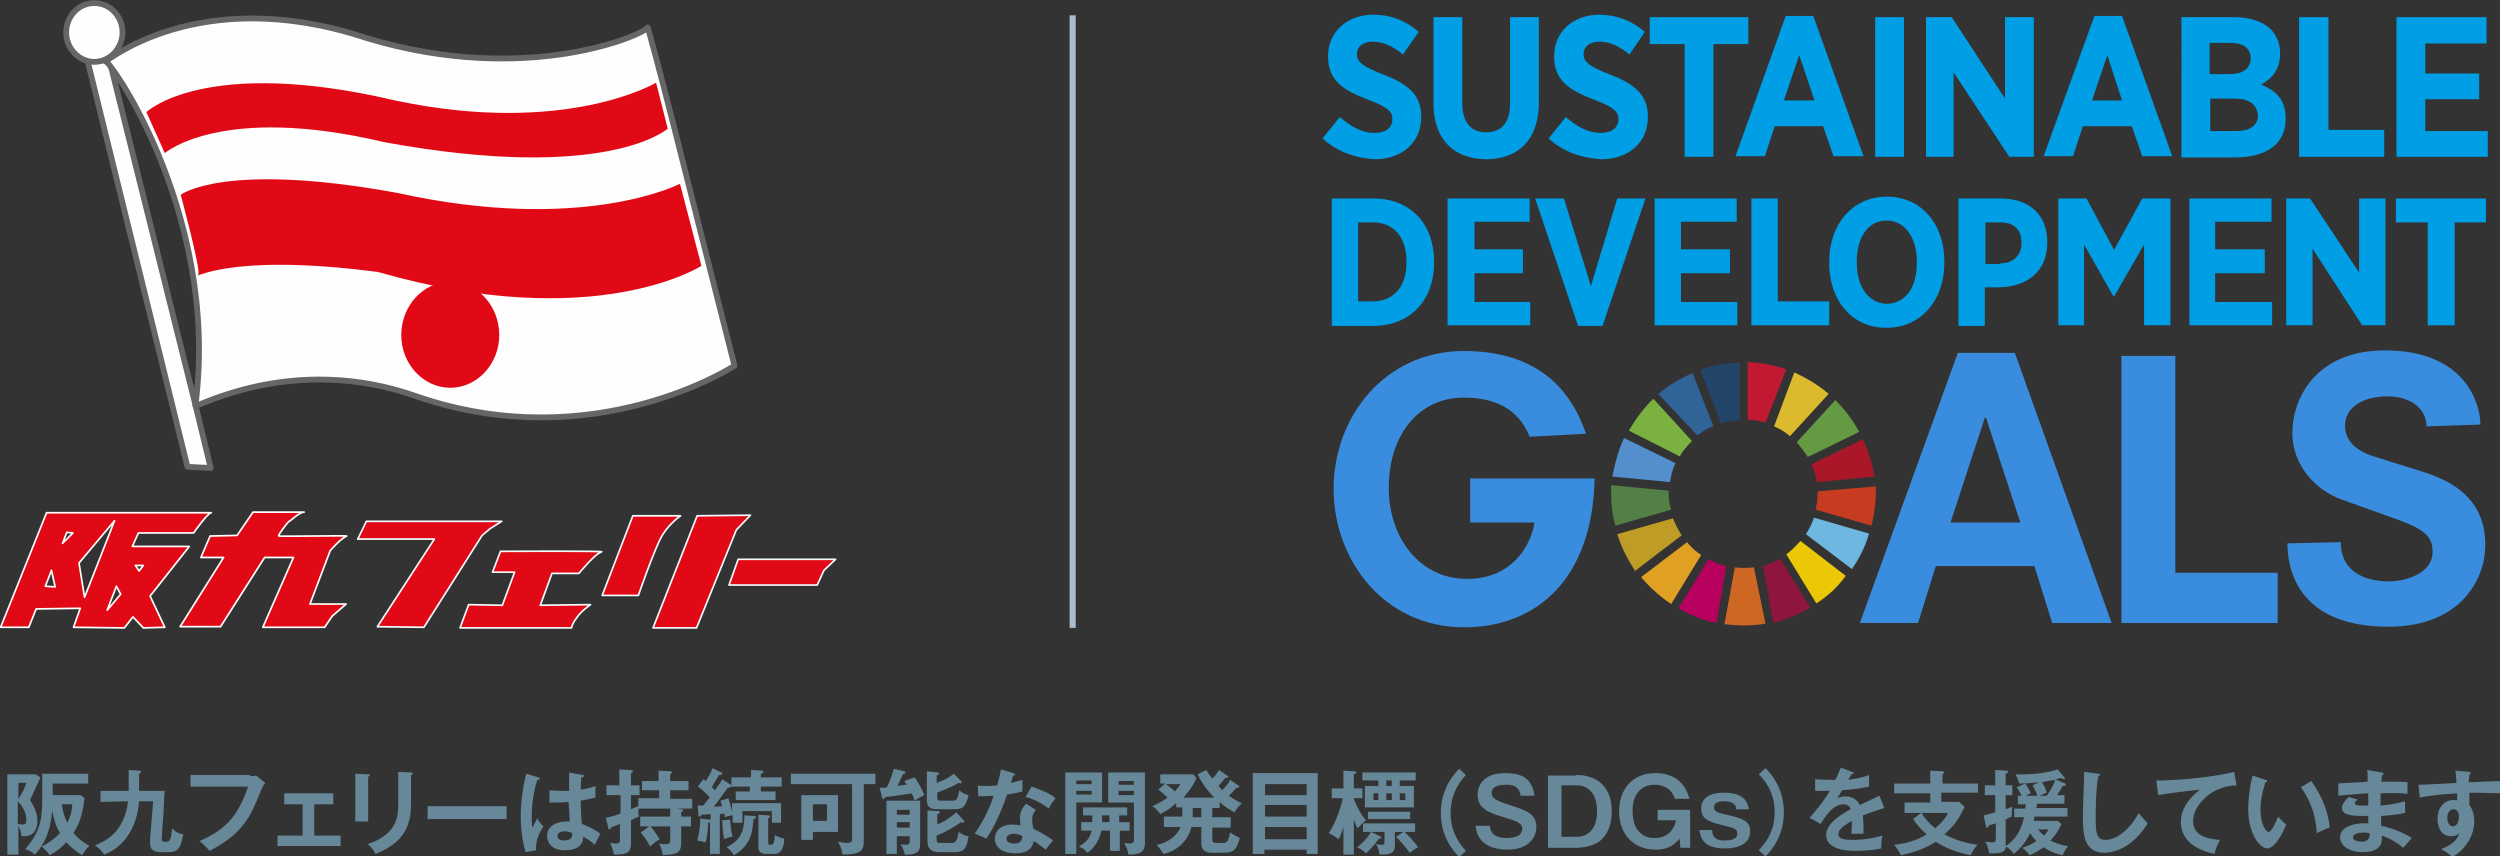
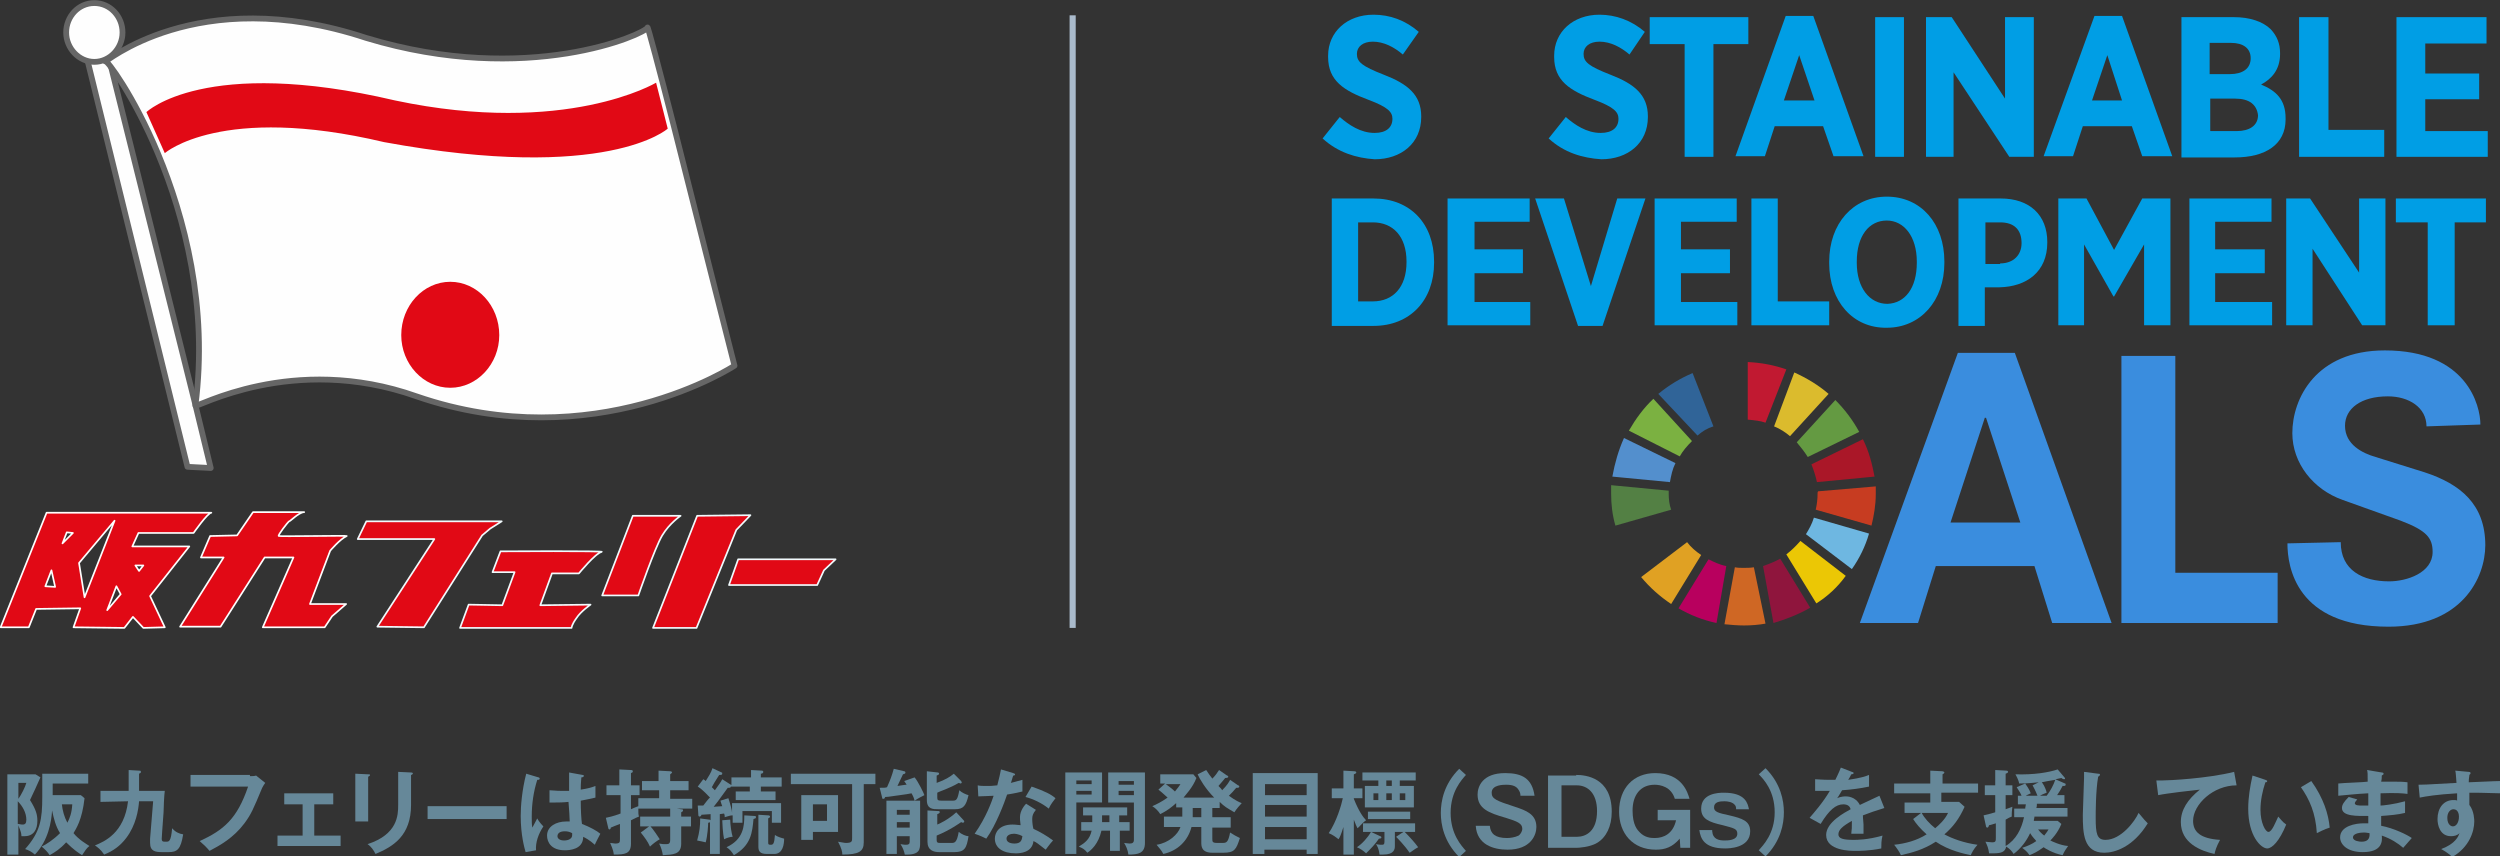
<svg xmlns="http://www.w3.org/2000/svg" version="1.1" id="レイヤー_1" x="0px" y="0px" viewBox="0 0 408.1 139.8" style="enable-background:new 0 0 408.1 139.8;" xml:space="preserve">
  <rect x="0" y="0" width="408.1" height="139.8" fill="#333333" stroke="none" />
  <style type="text/css">
	.st0{fill:#FEFEFE;stroke:#666666;stroke-width:0.945;stroke-linecap:round;stroke-linejoin:round;stroke-miterlimit:10;}
	.st1{fill:#E10915;}
	.st2{fill:#E10915;stroke:#FEFEFE;stroke-width:0.278;stroke-linecap:round;stroke-linejoin:round;stroke-miterlimit:10;}
	.st3{fill:#E10915;stroke:#F1FAFD;stroke-width:0.278;stroke-linecap:round;stroke-linejoin:round;stroke-miterlimit:10;}
	
		.st4{fill-rule:evenodd;clip-rule:evenodd;fill:#E10915;stroke:#FEFEFE;stroke-width:0.278;stroke-linecap:round;stroke-linejoin:round;stroke-miterlimit:10;}
	.st5{fill:#009EE5;}
	.st6{fill:#3A8DDE;}
	.st7{fill:#7BB141;}
	.st8{fill:#DBBB2D;}
	.st9{fill:#AA1728;}
	.st10{fill:#649A42;}
	.st11{fill:#538044;}
	.st12{fill:#EBC705;}
	.st13{fill:#C73C21;}
	.st14{fill:#E0A123;}
	.st15{fill:#538FCD;}
	.st16{fill:#8F153D;}
	.st17{fill:#6EB7E1;}
	.st18{fill:#CF6724;}
	.st19{fill:#C11931;}
	.st20{fill:#B8005E;}
	.st21{fill:#234569;}
	.st22{fill:#BE9C26;}
	.st23{fill:#306498;}
	.st24{fill:#AABBCC;}
	.st25{fill:#668899;}
</style>
  <g>
    <polygon class="st0" points="13.7,7.5 30.6,76.2 34.4,76.4 31.8,65.7 17.6,8.8 17.2,6.5  " />
    <path class="st0" d="M68,64.7c29,10,51.9-5,51.9-5s-5.8-22.8-9.9-39.1c-2.4-9.4-4.3-16.5-4.3-16.1c-0.3,1-19.5,9.7-45.9,1.7   C32-3,16.7,10.7,17.2,10c0.2-0.3,4.6,5.5,8.6,15.1c4.3,10.3,8.2,25,6.1,41.1C31.8,66.8,47.7,57.5,68,64.7z" />
    <path class="st1" d="M81.5,54.7c0,4.7-3.6,8.6-8,8.6s-8-3.9-8-8.6c0-4.8,3.6-8.7,8-8.7S81.5,49.9,81.5,54.7z" />
    <g>
      <path class="st2" d="M34.3,87.5L32.8,91h3.7l-7.1,11.3l6.6,0L43.2,91l4.7,0l-5,11.4h10.1l1.2-1.8l2.3-2l-5.9,0l3.3-8.7    c0,0,1.6-1.9,2.7-2.4c0.2-0.1-10.9,0.1-11.1,0c-0.2-0.1,1.5-2.3,1.7-2.4c0.2,0,1.5-1.4,2.4-1.5c0.9,0-8.3,0-8.3,0l-2.6,3.8    L34.3,87.5L34.3,87.5z" />
      <polygon class="st3" points="59.8,85.1 58.4,88 70.9,88 61.6,102.3 69.2,102.4 78.7,87.4 80,86.3 81.9,85.1   " />
      <path class="st3" d="M81.7,90l-1.3,3.4H84l-2,5.4l-5.5-0.1l-1.4,3.8h18.2c0,0,0-0.5,0.8-1.6c0.7-1.1,2.3-2.2,2.3-2.2l-8.2,0.1    l1.9-5.2h4.4c0,0,2.7-3.3,3.7-3.5C99.3,89.9,81.7,90,81.7,90z" />
      <path class="st3" d="M103.3,84.2l-5,13h5.9c0,0,2.7-7.8,3.9-9.8c1.2-2,3-3.2,3-3.2H103.3z" />
      <polygon class="st3" points="113.8,84.2 106.6,102.5 113.7,102.5 120.2,86.5 122.5,84.1   " />
      <polygon class="st3" points="120.5,91.3 119,95.5 133.4,95.5 134.5,93.1 136.4,91.3   " />
      <g>
        <path class="st4" d="M23.4,92.3l-0.7,0.9l-0.6-0.9H23.4z M17.5,99.6l1.5-3.9l0.7,1.3L17.5,99.6z M12.9,91.9l5.8-6.9l-4.9,12.5     L12.9,91.9z M10.2,88.7l0.7-1.8l1,0.1L10.2,88.7z M7.4,95.7l1-2.6L9,95.8L7.4,95.7z M7.6,83.7l-7.5,18.7h4.6l1.2-3l7.2-0.1     l-1.1,3.1l8.3,0.1l1.4-1.8l1.7,1.8l3.5-0.1l-2.4-5.1l6.4-8.1h-9.3l1-2.2h9c0,0,2.3-3.3,2.9-3.3L7.6,83.7z" />
      </g>
    </g>
    <path class="st0" d="M15.4,0.5c-2.6,0-4.6,2.2-4.6,4.8s2.1,4.8,4.6,4.8S20,7.9,20,5.3S18,0.5,15.4,0.5z" />
    <path class="st1" d="M109,21c0,0-9.8,8.9-46.3,2.2C36.1,16.9,26.9,25,26.9,25l-3-6.7c0,0,9.5-9.2,40.6-1.9   c27.9,5.9,42.6-2.9,42.6-2.9L109,21z" />
-     <path class="st1" d="M114.5,43.4c0,0-17.3,11.2-52.8,1c-25.2-3.3-30.4,1.5-29.3,0.4c0.3-1.2-2.9-13-2.9-13s7-5.5,35.4-0.3   c30.4,6.7,46.1-1.5,46.1-1.5L114.5,43.4z" />
  </g>
  <g>
    <path class="st5" d="M217.4,32.4h6.8c6,0,9.9,4.1,9.9,10.3v0.2c0,6.1-3.9,10.3-9.9,10.3h-6.8V32.4z M221.7,36.2v13h2.4   c3.3,0,5.5-2.3,5.5-6.4v-0.1c0-4.1-2.2-6.4-5.5-6.4H221.7z" />
    <polygon class="st5" points="236.3,32.4 249.7,32.4 249.7,36.2 240.7,36.2 240.7,40.7 248.6,40.7 248.6,44.6 240.7,44.6    240.7,49.3 249.8,49.3 249.8,53.1 236.3,53.1  " />
    <polygon class="st5" points="250.6,32.4 255.3,32.4 259.7,46.7 264,32.4 268.6,32.4 261.6,53.2 257.6,53.2  " />
    <polygon class="st5" points="270.1,32.4 283.5,32.4 283.5,36.2 274.4,36.2 274.4,40.7 282.4,40.7 282.4,44.6 274.4,44.6    274.4,49.3 283.6,49.3 283.6,53.1 270.1,53.1  " />
    <polygon class="st5" points="285.9,32.4 290.2,32.4 290.2,49.2 298.6,49.2 298.6,53.1 285.9,53.1  " />
    <path class="st5" d="M298.6,43v-0.3c0-6.2,3.9-10.6,9.4-10.6c5.6,0,9.4,4.4,9.4,10.6v0.2c0,6.2-3.9,10.6-9.4,10.6   C302.5,53.6,298.6,49.2,298.6,43 M312.9,42.9v-0.2c0-4.1-2.1-6.7-4.9-6.7c-2.9,0-4.9,2.5-4.9,6.7v0.2c0,4.1,2.1,6.7,5,6.7   C311,49.5,312.9,47,312.9,42.9" />
    <path class="st5" d="M319.7,32.4h6.9c4.7,0,7.6,2.7,7.6,7.1v0.1c0,4.8-3.4,7.2-7.8,7.3h-2.4v6.3h-4.3V32.4H319.7z M326.5,43   c2.2,0,3.5-1.4,3.5-3.3l0,0c0-2.2-1.2-3.4-3.5-3.4h-2.4v6.8h2.4V43z" />
    <polygon class="st5" points="336,32.4 340.6,32.4 345.1,40.8 349.7,32.4 354.3,32.4 354.3,53.1 350,53.1 350,39.9 345.1,48.4    345,48.4 340.2,39.9 340.2,53.1 336,53.1  " />
    <polygon class="st5" points="357.4,32.4 370.8,32.4 370.8,36.2 361.6,36.2 361.6,40.7 369.7,40.7 369.7,44.6 361.6,44.6    361.6,49.3 370.9,49.3 370.9,53.1 357.4,53.1  " />
    <polygon class="st5" points="373.2,32.4 377.1,32.4 385.1,44.5 385.1,32.4 389.4,32.4 389.4,53.1 385.6,53.1 377.5,40.6    377.5,53.1 373.2,53.1  " />
    <polygon class="st5" points="396.3,36.3 391.1,36.3 391.1,32.4 405.8,32.4 405.8,36.3 400.7,36.3 400.7,53.1 396.3,53.1  " />
    <path class="st5" d="M215.9,22.6l2.8-3.5c1.5,1.3,3.4,2.6,5.7,2.6c1.9,0,2.9-0.9,2.9-2.3l0,0c0-1.1-0.7-1.9-3.9-3.1   c-4-1.5-6.6-3.1-6.6-7V9.1c0-3.9,3.1-6.7,7.4-6.7c2.7,0,5.2,0.9,7.4,2.8L229,8.9c-1.4-1.2-3.1-2.1-4.9-2.1c-1.6,0-2.6,0.8-2.6,2   l0,0c0,1.3,0.8,2,4.4,3.4c3.9,1.5,6.1,3.3,6.1,6.8v0.1c0,4.3-3.3,6.9-7.6,6.9C221.4,25.8,218.4,24.9,215.9,22.6" />
-     <path class="st5" d="M234,16.8v-14h4.7v14c0,3.3,1.5,4.8,3.9,4.8s3.9-1.5,3.9-4.7V2.8h4.7v13.9c0,6.3-3.5,9.3-8.7,9.3   C237.4,25.9,234,22.9,234,16.8" />
    <path class="st5" d="M252.8,22.6l2.8-3.5c1.5,1.3,3.4,2.6,5.7,2.6c1.9,0,2.9-0.9,2.9-2.3l0,0c0-1.1-0.7-1.9-3.9-3.1   c-4-1.5-6.6-3.1-6.6-7V9.1c0-3.9,3.1-6.7,7.4-6.7c2.6,0,5.2,0.9,7.4,2.8L266,8.9c-1.4-1.2-3.1-2.1-4.9-2.1c-1.6,0-2.6,0.8-2.6,2   l0,0c0,1.3,0.8,2,4.4,3.4c3.9,1.5,6.1,3.3,6.1,6.8v0.1c0,4.3-3.3,6.9-7.6,6.9C258.3,25.8,255.3,24.9,252.8,22.6" />
    <polygon class="st5" points="275,7.2 269.3,7.2 269.3,2.8 285.4,2.8 285.4,7.2 279.7,7.2 279.7,25.6 275,25.6  " />
    <path class="st5" d="M291.5,2.6h4.5l8.2,22.9h-4.9l-1.7-4.9h-7.9l-1.6,4.9h-4.8L291.5,2.6z M296.2,16.4L293.7,9l-2.5,7.4H296.2z" />
    <rect x="306.1" y="2.8" class="st5" width="4.7" height="22.8" />
    <polygon class="st5" points="314.4,2.8 318.6,2.8 327.3,16.1 327.3,2.8 332,2.8 332,25.6 328,25.6 318.9,11.8 318.9,25.6    314.4,25.6  " />
    <path class="st5" d="M341.9,2.6h4.5l8.2,22.9h-4.9l-1.7-4.9H340l-1.6,4.9h-4.8L341.9,2.6z M346.4,16.4L344,9l-2.5,7.4H346.4z" />
    <path class="st5" d="M356.2,2.8h8.5c2.5,0,4.7,0.7,6,2c1,1.1,1.5,2.3,1.5,3.9v0.1c0,2.6-1.4,4.1-3.1,5c2.4,1,4,2.4,4,5.5v0.2   c0,4.1-3.3,6.2-8.3,6.2h-8.7V2.8L356.2,2.8z M367.4,9.5c0-1.6-1.2-2.5-3.2-2.5h-3.5v5.1h3.3C366.1,12.1,367.4,11.2,367.4,9.5   L367.4,9.5z M364.9,16.1h-4.1v5.3h4.3c2.1,0,3.5-0.9,3.5-2.6l0,0C368.4,17.1,367.2,16.1,364.9,16.1" />
    <polygon class="st5" points="375.3,2.8 380.1,2.8 380.1,21.2 389.2,21.2 389.2,25.6 375.3,25.6  " />
    <polygon class="st5" points="391.2,2.8 405.9,2.8 405.9,7.1 395.9,7.1 395.9,12 404.7,12 404.7,16.2 395.9,16.2 395.9,21.4    406.1,21.4 406.1,25.6 391.2,25.6  " />
-     <path class="st6" d="M240.1,78.1h20.2c-0.3,16.2-9.3,24.3-21.3,24.3c-13,0-21.3-10.9-21.3-22.6S226,57.3,239,57.3   c14.3,0,18.3,9,19.9,13.5l-9.2,0.5c-1.5-3.8-4.7-6.4-10.8-6.4c-6.9,0-12.2,5.6-12.2,14.8c0,7.9,4.9,14.8,12.8,14.8   c7,0,10.3-5,11-9.2H240v-7.3H240.1z" />
    <polygon class="st6" points="346.3,58.1 355.1,58.1 355.1,93.5 371.8,93.5 371.8,101.7 346.3,101.7  " />
    <path class="st6" d="M396.1,69.6c0-3.1-2.9-4.9-6.3-4.9c-4.4,0-7,2-7,4.8c0,3.1,2.9,4.5,5,5.1l8,2.5c5.8,1.9,9.9,5.2,9.9,11.9   c0,5.3-3.8,13.3-15.8,13.3c-15.1,0-16.5-9.8-16.5-13.6l8.7-0.2c0,4.6,3.6,6.4,7.9,6.4c2.9,0,7.1-1.4,7.1-4.8c0-2.3-1-3.5-5.2-5.1   l-9.5-3.4c-4.8-1.7-8.2-6-8.2-10.9c0-5.6,3.8-13.5,15.1-13.5c13.4,0,15.6,9,15.6,12.1L396.1,69.6z" />
    <path class="st7" d="M274.2,74.5c0.5-0.9,1.2-1.7,2-2.5l-6.3-6.9c-1.6,1.5-2.9,3.3-4,5.2L274.2,74.5z" />
    <path class="st8" d="M289.6,69.6c1,0.4,1.9,1,2.6,1.6l6.3-6.9c-1.6-1.4-3.6-2.6-5.6-3.5L289.6,69.6z" />
    <path class="st9" d="M304.1,71.7l-8.4,4.1c0.4,1,0.7,2,0.9,2.9l9.4-0.9C305.6,75.7,305.1,73.7,304.1,71.7" />
    <path class="st10" d="M295.1,74.6l8.4-4.1c-1.1-2-2.4-3.7-3.9-5.2l-6.3,6.9C293.9,72.9,294.6,73.8,295.1,74.6" />
    <path class="st11" d="M272.4,80.6c0-0.2,0-0.3,0-0.5l-9.4-0.9c0,0.4,0,1,0,1.4c0,1.7,0.2,3.5,0.7,5.2l9.1-2.6   C272.5,82.4,272.4,81.5,272.4,80.6" />
    <path class="st12" d="M293.9,88.3c-0.7,0.8-1.4,1.5-2.3,2.2l4.9,8c1.9-1.2,3.5-2.7,4.8-4.5L293.9,88.3z" />
    <path class="st13" d="M296.7,80.6c0,0.9-0.1,1.7-0.3,2.6l9.1,2.6c0.4-1.6,0.7-3.4,0.7-5.1c0-0.4,0-0.9,0-1.3l-9.4,0.8   C296.7,80.3,296.7,80.4,296.7,80.6" />
    <path class="st14" d="M275.4,88.5l-7.5,5.7c1.4,1.7,3.1,3.2,4.9,4.4l4.9-8C276.8,90,276,89.3,275.4,88.5" />
    <path class="st15" d="M272.6,78.7c0.2-1.1,0.4-2.1,0.9-3.1l-8.4-4.1c-0.9,2-1.5,4.1-1.9,6.3L272.6,78.7z" />
    <path class="st16" d="M295.5,99.2l-4.9-8c-0.9,0.5-1.9,0.9-2.8,1.2l1.7,9.3C291.5,101.1,293.6,100.3,295.5,99.2" />
    <path class="st17" d="M296.1,84.5c-0.3,1-0.8,1.9-1.3,2.7l7.5,5.7c1.2-1.7,2.2-3.7,2.8-5.8L296.1,84.5z" />
    <path class="st18" d="M286.3,92.6c-0.5,0.1-1.2,0.1-1.7,0.1c-0.4,0-1,0-1.4-0.1l-1.7,9.3c1,0.1,2.1,0.2,3.2,0.2   c1.2,0,2.4-0.1,3.5-0.3L286.3,92.6z" />
    <path class="st19" d="M285.3,68.5c1.1,0.1,2.1,0.2,2.9,0.5l3.4-8.7c-2-0.7-4.1-1.1-6.3-1.2C285.3,59.1,285.3,68.5,285.3,68.5z" />
    <path class="st20" d="M281.8,92.4c-1.1-0.2-2.1-0.7-2.9-1.1l-4.9,8c1.9,1.1,3.9,1.9,6.2,2.4L281.8,92.4z" />
-     <path class="st21" d="M280.9,69.1c1-0.3,2-0.5,3.1-0.5v-9.4c-2.3,0.1-4.5,0.4-6.4,1.2L280.9,69.1z" />
-     <path class="st22" d="M274.5,87.4c-0.5-0.9-1.1-1.9-1.4-2.8l-9.1,2.6c0.7,2.2,1.7,4.1,2.9,6L274.5,87.4z" />
    <path class="st23" d="M277.1,71.1c0.8-0.7,1.6-1.2,2.6-1.5l-3.4-8.7c-2.1,0.9-3.9,2-5.6,3.4L277.1,71.1z" />
    <path class="st6" d="M332.1,92.4H316l-2.9,9.3h-9.5l16-44.1h9.3l15.8,44.1H335L332.1,92.4z M324.2,68.2H324l-5.6,17.1h11.4   L324.2,68.2z" />
  </g>
  <rect x="174.6" y="2.5" class="st24" width="1" height="100" />
  <g>
    <path class="st25" d="M6.6,126.9c-0.8,1.8-0.9,2-1.7,3.7c1,1.6,1.2,2.4,1.2,3.4c0,1.4-0.6,2.5-2.1,2.5c-0.1,0-0.2,0-0.5,0   c0-0.8-0.5-1.6-0.5-1.8v4.8H1.2v-13.1h4.6L6.6,126.9z M3,127.8v2.6c0.5-0.7,1.1-1.9,1.3-2.6H3z M3,134.5c0.4,0.1,0.6,0.1,0.7,0.1   c0.4,0,0.6-0.2,0.6-0.8c0-1.1-0.6-2.2-1.4-3V134.5z M6.9,126.3h7.5v1.6H8.6v1.9h4.6l0.6,0.5c-0.4,3.6-1.4,5-1.8,5.7   c0.9,1.1,2,1.7,2.6,2.1c-0.5,0.4-0.6,0.6-1.2,1.5c-0.5-0.3-1.4-0.9-2.6-2.1c-1,1.1-1.8,1.6-2.7,2.1c-0.3-0.5-0.8-1-1.3-1.4   c0.8-0.4,1.9-1.1,3-2.2c-0.7-1.1-1-2.3-1.3-3.7c-0.1,1.8-0.6,4.9-2.8,7.2c-0.6-0.5-1-0.7-1.6-0.9c2.5-2.8,2.8-4.9,2.8-8.5V126.3z    M10.1,131.3c0.1,1,0.4,2.1,0.9,3c0.4-0.8,0.7-1.5,0.8-3H10.1z" />
    <path class="st25" d="M22.7,125.8c0.2,0,0.3,0,0.3,0.2s-0.1,0.2-0.3,0.3v2.8l4.2,0c-0.1,0.6-0.2,3-0.2,3.5c-0.2,2.8-0.3,4-0.3,4.3   c0,0.5,0.2,0.5,0.7,0.5s0.8,0,1-2.2c0.5,0.6,1.1,0.9,1.8,1c-0.4,2.5-1,2.9-2.4,2.9h-1c-1.1,0-2-0.1-2-1.5c0-0.3,0-0.4,0-0.7   l0.5-6.1l-2.3,0c-0.1,1.4-0.5,3.9-2.1,6c-1,1.3-2.1,2.1-3.6,2.7c-0.6-0.9-1.1-1.2-1.5-1.5c1.5-0.6,4.8-2,5.4-7.2l-4.5,0.1l0-1.8   l4.6,0c0-0.6,0-2.9,0-3.4L22.7,125.8z" />
    <path class="st25" d="M40.8,126.7c0.3,0,0.8,0,1-0.1l1.5,1.2c-0.2,0.3-0.3,0.4-0.5,0.8c-1.5,3.6-1.8,4.3-2.9,5.8   c-1.8,2.4-4,3.6-5.7,4.5c-0.4-0.5-0.9-1-1.6-1.6c3.9-1.8,6.1-3.6,7.9-8.9h-9.4v-1.9H40.8z" />
    <path class="st25" d="M51.3,136.4h4.3v1.7H45.3v-1.7h4.1v-5.1h-3v-1.8h8v1.8h-3.1V136.4z" />
    <path class="st25" d="M60.1,126.4c0.2,0,0.3,0,0.3,0.1c0,0.2-0.2,0.2-0.3,0.3v7.3H58v-7.8L60.1,126.4z M67.1,126.1   c0.2,0,0.3,0.1,0.3,0.1c0,0.2-0.2,0.3-0.3,0.3v4.9c0,5-2.9,6.8-5.8,8c-0.3-0.6-0.7-1.2-1.3-1.6c4.9-1.6,5-4.7,5-6.4V126L67.1,126.1   z" />
    <path class="st25" d="M82.7,131.6v2.1H69.8v-2.1H82.7z" />
    <path class="st25" d="M87.9,126.9c0.1,0,0.2,0.1,0.2,0.2c0,0.2-0.2,0.2-0.4,0.2c-0.6,1.9-0.9,3.9-0.9,6c0,0.9,0,1.3,0.1,1.8   c0.1-0.2,0.7-1.3,0.8-1.5c0.1,0.2,0.4,0.7,1,1.3c-0.8,1.2-1.3,2.6-1.2,3.9l-1.7,0.3c-0.2-0.7-0.8-2.8-0.8-5.9   c0-1.6,0.2-4.2,0.9-6.9L87.9,126.9z M95.1,126.5c0.2,0,0.2,0.1,0.2,0.2c0,0.1-0.2,0.2-0.4,0.2c0,0.3-0.1,0.8-0.1,2   c1.3-0.2,1.9-0.4,2.4-0.6v1.9c-1.2,0.3-2,0.4-2.4,0.5c0,1.6,0.1,3.2,0.2,3.8c1.3,0.5,2.4,1.1,3,1.6c-0.2,0.4-0.8,1.5-0.9,1.8   c-0.9-0.8-1.5-1.1-1.9-1.3c0,2.1-2.3,2.2-3,2.2c-2.2,0-2.9-1.3-2.9-2.4c0-1.5,1.5-2.3,3.1-2.3c0.3,0,0.5,0,0.6,0   c0-0.6-0.1-1.9-0.2-3.2c-0.9,0.1-1.7,0.1-2.1,0.1c-0.4,0-0.7,0-1,0v-2c0.5,0,1,0.1,1.9,0.1c0.6,0,1,0,1.3,0c0-0.1,0-2.6,0-3   L95.1,126.5z M92.2,135.7c-0.9,0-1.2,0.4-1.2,0.8c0,0.4,0.4,0.7,1.1,0.7c0.1,0,1.3,0,1.3-0.9c0-0.1,0-0.2,0-0.3   C93,135.8,92.7,135.7,92.2,135.7z" />
    <path class="st25" d="M107.5,129h-2.7v-1.5h2.7v-1.7l1.9,0.1c0.2,0,0.3,0.1,0.3,0.2c0,0.1-0.2,0.2-0.3,0.3v1.1h3v1.5h-3v1.4h3.6   v1.6h-2.5l0.7,0.1c0.2,0,0.3,0,0.3,0.2c0,0.2-0.2,0.2-0.3,0.3v0.7h1.6v1.6h-1.6v2.8c0,1.8-1.3,1.8-3,1.9c-0.1-0.7-0.3-1.3-0.6-1.9   c0.5,0.1,0.7,0.1,1,0.1c0.5,0,0.8,0,0.8-0.7v-2.2h-4.9v-1.6h4.9V132h-5.2c0,0.8,0,0.9,0.1,1.3c-0.3,0.1-0.5,0.2-1.3,0.6v3.8   c0,1.7-1,1.8-2.8,1.8c-0.1-0.9-0.5-1.6-0.6-1.9c0.2,0,0.7,0.1,0.8,0.1c0.8,0,0.8-0.2,0.8-0.8v-2.4c-0.7,0.3-1.1,0.4-1.5,0.6   c0,0.2-0.1,0.3-0.2,0.3c-0.1,0-0.2-0.1-0.2-0.2l-0.4-1.7c0.4-0.1,1.1-0.2,2.4-0.7v-3H99v-1.6h2.1v-2.6l1.9,0.1c0.1,0,0.3,0,0.3,0.2   c0,0.2-0.1,0.2-0.3,0.3v2h1.4v1.6h-1.4v2.3c0.2-0.1,0.9-0.4,1.2-0.5v-1.3h3.4V129z M106.1,134.8c0.5,0.5,1.4,1.9,1.6,2.2   c-0.4,0.2-1.2,0.8-1.6,1.2c-0.4-0.9-0.8-1.4-1.5-2.3L106.1,134.8z" />
    <path class="st25" d="M119.3,128.1c0,0,0.1,0,0.1,0.1v-1.3h3.2v-1.2l1.8,0.1c0.1,0,0.2,0.1,0.2,0.2c0,0.2-0.2,0.3-0.4,0.3v0.6h3.4   v1.5h-3.4v0.8h2.4v1.4h-6.5v-1.4h2.3v-0.8h-3.1c0,0.2-0.2,0.2-0.5,0.2c-1.5,2.1-1.9,2.6-2.3,3.1l1.4-0.1c-0.1-0.3-0.2-0.5-0.3-0.9   l1.3-0.4c0.3,0.9,0.6,2,0.6,2.4v-1.6h8v3.2H126v-1.9h-4.8v1.9h-1.6v-1.2c-0.4,0-0.6,0.1-1.3,0.3c0-0.3,0-0.4-0.1-0.6l-0.7,0.1v6.5   h-1.6v-5.2c-0.1,0.1-0.2,0.1-0.3,0.1c0,0.5-0.1,2.1-0.4,3.2c-0.4-0.1-0.9-0.2-1.4-0.3c0.4-1.4,0.5-2.4,0.5-3.6l1.5,0.2   c0.1,0,0.1,0,0.2,0.1v-1c-0.2,0-1.4,0.1-1.5,0.1c0,0.1-0.1,0.3-0.3,0.3c-0.1,0-0.2-0.1-0.2-0.2l-0.1-1.6h0.9   c0.4-0.5,0.9-1.2,1.1-1.3c-1.2-1.3-1.7-1.6-2-1.8l0.9-1.2c0.2,0.1,0.3,0.2,0.4,0.3c0.5-0.8,0.9-1.4,1.1-2.1l1.5,0.7   c0.1,0,0.1,0.1,0.1,0.2c0,0.2-0.2,0.2-0.5,0.2c-0.7,1.1-1,1.6-1.2,2c0.3,0.3,0.4,0.4,0.5,0.5c0.7-1,0.9-1.2,1.2-1.8L119.3,128.1z    M119.2,133.8c0,0.8,0.2,2.2,0.4,2.8c-0.3,0-0.8,0.1-1.4,0.4c-0.2-0.9-0.3-2.8-0.3-3.1L119.2,133.8z M123.2,133.2   c0.2,0,0.2,0.1,0.2,0.2c0,0.2-0.1,0.2-0.4,0.3c-0.2,2.2-0.4,4.3-3.2,5.9c-0.4-0.6-0.6-0.9-1.2-1.3c2.8-1.3,2.9-3.5,2.9-5.2   L123.2,133.2z M125.4,133.1c0.2,0,0.3,0.1,0.3,0.2c0,0.2-0.2,0.2-0.3,0.3v3.9c0,0.3,0,0.4,0.4,0.4c0.4,0,0.6-0.1,0.7-1.6   c0.4,0.3,1.1,0.5,1.5,0.6c0,0.9-0.2,2.5-1.6,2.5h-1.2c-1.2,0-1.4-0.5-1.4-1.2V133L125.4,133.1z" />
    <path class="st25" d="M141,137.5c0,1.5-0.8,2-3.5,2c0-0.4-0.1-1-0.7-2.1c0.7,0.1,1,0.2,1.3,0.2c1,0,1-0.3,1-0.8v-8.8h-10v-1.7h13.8   v1.7H141V137.5z M136.8,129.7v6.1h-4.1v1.3h-1.9v-7.3H136.8z M132.7,131.3v2.7h2.3v-2.7H132.7z" />
    <path class="st25" d="M149.3,126.9c0.6,0.7,1.5,2.6,1.6,2.9c-0.4,0.2-1,0.5-1.6,0.9c-0.1-0.3-0.1-0.5-0.5-1.2   c-0.4,0.1-1.2,0.2-1.9,0.3c-2,0.3-2.2,0.3-2.4,0.3c-0.1,0.2-0.1,0.3-0.3,0.3c-0.2,0-0.2-0.1-0.2-0.2l-0.4-1.6c0.7,0,1,0,1.2-0.1   c0.5-1.1,0.8-1.9,1.1-3l1.7,0.4c0.1,0,0.2,0.1,0.2,0.2s0,0.1-0.1,0.2c-0.1,0-0.2,0.1-0.3,0.1c-0.4,0.9-0.5,1-0.9,1.9   c0.8-0.1,1.2-0.2,1.5-0.2c-0.1-0.2-0.2-0.3-0.4-0.6L149.3,126.9z M146.4,136.4v3h-1.7v-8.7h5.5v6.8c0,1.1,0,2.1-2.5,2   c-0.1-0.5-0.3-1.1-0.7-1.7c0.5,0.1,0.8,0.1,0.9,0.1c0.4,0,0.6-0.1,0.6-0.5v-0.9H146.4z M148.5,133v-0.8h-2.1v0.8H148.5z    M148.5,135.1v-0.9h-2.1v0.9H148.5z M157.3,133.9c0.1,0.1,0.1,0.1,0.1,0.2c0,0.1-0.1,0.2-0.2,0.2c-0.1,0-0.1,0-0.3-0.1   c-0.3,0.2-1.8,1.3-4,2.2v0.7c0,0.5,0.2,0.5,0.7,0.5h1.7c0.5,0,0.9,0,1.2-1.8c0.5,0.4,1.2,0.7,1.6,0.7c-0.3,1.9-0.6,2.6-2.3,2.6   h-2.5c-0.9,0-1.9-0.3-1.9-1.7v-5.1l1.8,0.1c0.1,0,0.2,0,0.2,0.2c0,0.1-0.1,0.2-0.4,0.3v1.7c0.3-0.1,1.8-0.8,3.1-2L157.3,133.9z    M156.9,127.5c0,0.1,0.1,0.1,0.1,0.2c0,0.1-0.1,0.2-0.2,0.2c0,0-0.3-0.1-0.3-0.1c-1.5,0.9-3.2,1.4-3.5,1.6v0.8   c0,0.4,0.1,0.5,0.7,0.5h1.8c0.6,0,0.8-0.1,1.1-1.7c0.4,0.4,1.1,0.7,1.5,0.8c-0.4,1.7-0.8,2.3-2.2,2.3h-2.7c-0.9,0-1.9,0-1.9-1.5   v-4.7l1.8,0.2c0.1,0,0.2,0.1,0.2,0.2s-0.1,0.2-0.4,0.3v1.2c1.4-0.5,2.2-1,2.8-1.5L156.9,127.5z" />
    <path class="st25" d="M159.6,128.2c0.4,0.1,0.9,0.1,1.6,0.1c0.4,0,0.8,0,1.6-0.1c0.3-1.2,0.5-2,0.6-2.6l2,0.6   c0.2,0.1,0.3,0.1,0.3,0.2c0,0.2-0.2,0.2-0.3,0.2c-0.1,0.2-0.3,1.1-0.4,1.2c0.9-0.2,1.4-0.4,1.9-0.5c0,0.5,0,1.4,0,1.9   c-0.4,0.1-1.2,0.3-2.5,0.5c-0.4,1.2-1.8,5-3.4,7.2c-0.4-0.2-1-0.5-1.9-0.8c1.9-2.7,2.8-5.3,3.1-6.2c-0.5,0-1.7,0.1-2.5,0.1   L159.6,128.2z M169.1,132.2c-0.5,0.6-0.6,1-0.6,1.5c0,0.6,0.1,1.3,0.2,1.6c0.9,0.4,2.3,1.2,3.2,1.9c-0.5,0.5-1.1,1.4-1.2,1.5   c-1.3-1-1.5-1.2-2-1.4c-0.2,1.9-2.2,2-2.9,2c-2.1,0-3.4-0.9-3.4-2.4c0-1,0.7-2.3,2.9-2.3c0.5,0,1,0.1,1.3,0.1   c-0.1-0.7-0.1-1.1-0.1-1.3c0-1.1,0.8-2,1-2.2L169.1,132.2z M165.5,136.1c-0.5,0-1.2,0.2-1.2,0.8c0,0.7,0.9,0.8,1.3,0.8   c1.1,0,1.2-0.6,1.3-1.2C166.2,136.1,165.6,136.1,165.5,136.1z M168.4,128.4c2.3,0.8,3.2,1.3,3.9,1.9c-0.3,0.4-0.8,1-1.1,1.7   c-1.1-0.9-2.6-1.6-3.8-1.9L168.4,128.4z" />
    <path class="st25" d="M179.9,126.1v4.9h-4.2v8.4h-1.8v-13.3H179.9z M178.2,128v-0.6h-2.5v0.6H178.2z M175.7,129.1v0.6h2.5v-0.6   H175.7z M182.8,134.2h1.6v1.4h-1.6v3.3h-1.6v-3.3h-1.4c-0.5,2.2-1.7,3.2-2.3,3.6c-0.5-0.6-0.7-0.7-1.4-1c1-0.6,1.8-1.2,2.1-2.6   h-1.7v-1.4h1.8c0-0.7,0-0.9,0-1.1h-1.5v-1.3h7.2v1.3h-1.3V134.2z M181.1,133.1h-1.2c0,0.3,0,0.7,0,1.1h1.2V133.1z M186.9,126.1   v11.5c0,1.7-1.1,1.9-2.7,1.9c-0.1-0.8-0.4-1.4-0.7-1.9c0.2,0,0.6,0.1,0.9,0.1c0.4,0,0.7-0.1,0.7-0.6v-6.1h-4.2v-4.9H186.9z    M185.1,128.1v-0.6h-2.5v0.6H185.1z M182.6,129.1v0.7h2.5v-0.7H182.6z" />
    <path class="st25" d="M199,131.9h-1.1v1.5h3v1.7h-3v1.8c0,0.5,0,0.7,0.8,0.7h0.9c0.6,0,0.9-0.1,1.2-1.7c0.6,0.4,1,0.6,1.6,0.9   c-0.6,1.9-0.9,2.4-2.7,2.4h-1.8c-1.8,0-1.8-1.1-1.8-1.7v-2.5h-1.6c-0.6,2.3-2.3,3.9-4.6,4.4c-0.3-0.6-0.7-1-1.1-1.5   c2-0.3,3.5-1.7,3.9-2.9H190v-1.7h3c0-0.1,0-0.2,0-0.3v-1.2H192v-0.7c-0.9,0.8-1.6,1.3-2.6,1.8c-0.3-0.5-0.8-1-1.3-1.3   c0.7-0.3,1.5-0.7,2.5-1.4c-0.9-0.8-1.1-1-1.5-1.3l1.1-1h-0.8v-1.5h5.4l0.5,0.6c-0.6,1.6-1.9,2.9-2.1,3.2h5   c-1.4-1.4-2.4-3.1-2.7-3.8l1.4-0.7c0.4,0.6,0.6,0.9,1,1.4c0.5-0.5,0.7-0.8,1.1-1.4l1.3,0.9c0.1,0,0.2,0.1,0.2,0.2   c0,0.2-0.4,0.2-0.5,0.2c-0.4,0.5-0.5,0.6-1.1,1.3c0.3,0.3,0.5,0.5,0.6,0.7c0.8-0.8,1.1-1.3,1.3-1.7l1.3,0.9c0.1,0,0.2,0.1,0.2,0.2   c0,0.2-0.2,0.2-0.5,0.2c-0.6,0.7-0.6,0.7-1.2,1.3c1.1,0.8,1.8,1.1,2.1,1.2c-0.3,0.3-0.9,1-1.2,1.5c-1.2-0.7-1.6-0.9-2.4-1.7V131.9z    M190.3,128c0.1,0.1,0.9,0.6,1.5,1.2c0.5-0.6,0.7-0.9,0.9-1.2H190.3z M194.7,131.9v1.5h1.4v-1.5H194.7z" />
    <path class="st25" d="M206.4,138.7v0.7h-1.9v-13.2h10.6v13.2h-1.8v-0.7H206.4z M213.3,129.8v-1.8h-6.8v1.8H213.3z M213.3,133.3   v-1.9h-6.8v1.9H213.3z M213.3,137v-2h-6.8v2H213.3z" />
    <path class="st25" d="M221,139.5h-1.7V135c-0.4,1.3-0.6,1.7-0.8,2c-0.5-0.4-0.9-0.7-1.6-1c1.3-1.9,2.1-4.7,2.3-5.7h-1.8v-1.6h1.9   v-2.9l1.8,0.1c0.2,0,0.3,0.1,0.3,0.2c0,0.1-0.1,0.2-0.4,0.3v2.3h1.4v1.6H221v0.1c0.8,2,1.5,3,2,3.5c-0.6,0.4-1.2,1.2-1.4,1.3   c-0.2-0.4-0.3-0.6-0.6-1.4V139.5z M225.3,136.5c0.1,0,0.2,0.1,0.2,0.2s-0.1,0.2-0.4,0.2c-0.7,1-1.2,1.5-2.1,2.4   c-0.4-0.4-1-0.8-1.5-1c0.8-0.5,1.8-1.6,2.3-2.5L225.3,136.5z M228.5,128.3h2.3v3.5h-8v-3.5h2.2v-0.9h-2.6v-1.3h8.7v1.3h-2.6V128.3z    M229.1,135.8h-1.4v2.3c0,0.5-0.1,1.4-1.9,1.4c-0.2,0-0.4,0-0.6,0c-0.1-0.9-0.4-1.5-0.6-1.7c0.5,0.1,0.8,0.1,1,0.1   c0.3,0,0.4-0.1,0.4-0.5v-1.6h-3.5v-1.4h8.5v1.4h-1.7c0.9,0.9,1.7,1.8,2.2,2.5c-0.6,0.3-1.3,0.9-1.4,0.9c-0.8-1.2-2-2.4-2.2-2.6   L229.1,135.8z M230.2,133.7h-6.9v-1.2h6.9V133.7z M225,130.6v-1.1h-0.8v1.1H225z M227.2,127.4h-0.9v0.9h0.9V127.4z M226.3,129.5   v1.1h0.9v-1.1H226.3z M228.5,129.5v1.1h0.9v-1.1H228.5z" />
    <path class="st25" d="M239.3,126.5c-0.7,0.8-2.5,2.7-2.5,6.2c0,3.5,1.8,5.4,2.5,6.2l-1.1,1c-2.5-2.5-3-5.3-3-7.2   c0-1.9,0.5-4.7,3-7.2L239.3,126.5z" />
    <path class="st25" d="M248.2,129.9c0-0.4-0.1-0.7-0.4-1.1c-0.3-0.4-0.8-0.7-1.9-0.7c-0.5,0-2.4,0-2.4,1.3c0,1,0.7,1.3,3.8,2.3   c1.8,0.6,3.5,1.2,3.5,3.3c0,1.3-0.9,3.7-4.7,3.7c-2.3,0-5-0.8-5.2-3.9h2.3c0.1,1.3,0.9,2,2.8,2c0.5,0,1.3-0.1,1.9-0.4   c0.3-0.2,0.6-0.7,0.6-1.1c0-0.9-0.8-1.2-2.7-1.8c-2.8-0.8-4.6-1.5-4.6-3.8c0-1.3,0.8-3.5,4.5-3.5c2.8,0,4.4,0.9,4.8,3.7H248.2z" />
    <path class="st25" d="M257.3,126.5c1.5,0,5.8,0.4,5.8,6c0,2.4-0.9,4.2-2.4,5.1c-1.2,0.7-3,0.8-3.4,0.8h-4.6v-11.8H257.3z    M254.9,128.3v8.3h2.5c1.5,0,3.3-0.9,3.3-4.2c0-2.9-1.5-4.2-3.3-4.2H254.9z" />
    <path class="st25" d="M275.9,132.2v6.2h-1.6l-0.1-1.5c-1.2,1.4-2.4,1.8-3.9,1.8c-3.8,0-6-2.7-6-6.2c0-3.9,2.4-6.3,5.9-6.3   c4.4,0,5.3,3.2,5.6,4.2h-2.4c-0.6-2-2.4-2.3-3.3-2.3c-2.4,0-3.6,1.8-3.6,4.2c0,2.4,0.8,3.2,1.2,3.6c0.8,0.8,1.7,0.9,2.4,0.9   c1.5,0,3-0.7,3.5-2.9h-3v-1.7H275.9z" />
    <path class="st25" d="M279.5,135.7c0.1,1.3,1.1,1.5,2,1.5c0.5,0,2.1,0,2.1-1.1c0-0.8-0.5-0.9-2.4-1.4c-2.2-0.5-3.5-1-3.5-2.7   c0-2.5,2.8-2.6,3.7-2.6c3.6,0,3.9,1.8,4.1,2.7h-2.1c0-0.2,0-0.5-0.2-0.7c-0.4-0.5-1.2-0.6-1.7-0.6c-0.8,0-1.7,0.1-1.7,1   c0,0.7,0.6,0.9,2.5,1.3c2.1,0.5,3.4,0.9,3.4,2.6c0,2.8-3.6,2.8-4.1,2.8c-3.4,0-4-1.6-4.2-3H279.5z" />
    <path class="st25" d="M287.1,138.8c0.7-0.8,2.6-2.7,2.6-6.2c0-3.5-1.8-5.4-2.6-6.2l1.1-1c2.5,2.5,3,5.3,3,7.2c0,1.9-0.5,4.7-3,7.2   L287.1,138.8z" />
    <path class="st25" d="M302.3,126c0.1,0,0.3,0.1,0.3,0.2c0,0.1-0.2,0.2-0.4,0.2c-0.2,0.4-0.3,0.6-0.5,0.9c2.1-0.3,2.9-0.6,3.4-0.8   l0,1.9c-1.4,0.3-2.9,0.5-4.4,0.6c-0.2,0.3-0.5,0.9-0.8,1.3c0.6-0.3,1.3-0.3,1.4-0.3c0.2,0,1.6,0,2.3,1.4c1.1-0.5,2.5-1.2,3.2-1.5   l0.8,2c-1.3,0.4-2.5,0.8-3.5,1.2c0,0.6,0.1,1.1,0.1,1.5c0,0.7,0,1.1,0,1.5c-0.1,0-1.3,0-2,0c0.1-0.8,0.1-0.9,0.1-2.1   c-1.6,0.9-2.2,1.5-2.2,2.2c0,0.7,0.8,0.9,2.5,0.9c0.5,0,2.3,0,4.7-0.7c-0.2,0.8-0.2,1.5-0.2,2.1c-1.9,0.4-3.7,0.4-4.2,0.4   c-0.8,0-4.8,0-4.8-2.6c0-2.1,3.1-3.7,4-4.2c-0.1-0.4-0.4-0.8-1.2-0.8c-1.2,0-2.3,0.9-3.7,3.2l-1.8-1c0.6-0.7,2.2-2.5,3.3-4.4   c-0.7,0-1.2,0-2.4,0v-1.9c0.3,0,1.2,0.1,2.4,0.1c0.5,0,0.8,0,0.9,0c0.1-0.2,0.6-1.2,0.9-2L302.3,126z" />
    <path class="st25" d="M322.9,127.8v1.6h-6v1.5h2.9l0.9,0.8c-0.9,2-1.9,3.3-3.3,4.5c1.3,0.7,3.2,1.4,5.4,1.7   c-0.7,0.8-0.9,1.3-1.1,1.7c-0.9-0.2-3.5-0.7-5.7-2.2c-2,1.3-3.9,1.8-5.7,2.2c-0.2-0.5-0.7-1.2-1.1-1.7c1.9-0.2,3.7-0.7,5.3-1.7   c-1-0.9-1.7-1.7-2.2-2.5l1.3-1h-2.7V131h4.2v-1.5h-5.9v-1.6h5.9v-2.1l2,0.1c0.1,0,0.3,0.1,0.3,0.2c0,0.1-0.1,0.2-0.3,0.3v1.5H322.9   z M313.7,132.7c0.4,0.8,1.3,1.8,2.2,2.5c0.6-0.5,1.6-1.4,2.1-2.5H313.7z" />
    <path class="st25" d="M329.4,131.3v-1.4h0.6c-0.1-0.3-0.4-0.8-0.8-1.4l1.4-0.6c0.2,0.3,0.7,1,0.9,1.6c-0.6,0.3-0.7,0.3-0.8,0.4h1.9   c-0.4-1-0.6-1.3-0.8-1.7l1-0.5c-1.9,0.2-2.6,0.2-3.2,0.2c0-0.2-0.2-0.8-0.6-1.5c3,0.1,5.4-0.3,6.9-0.8l1.1,1.3   c0.1,0.1,0.1,0.1,0.1,0.2c0,0.1-0.1,0.1-0.2,0.1c-0.1,0-0.3-0.1-0.4-0.2c-0.1,0-0.8,0.2-1,0.2l1.6,0.7c0.1,0,0.1,0.1,0.1,0.2   c0,0.2-0.2,0.2-0.5,0.2c-0.3,0.6-0.5,0.9-0.9,1.5h1.2v1.4h-4.5c0,0.1,0,0.6-0.1,0.7h5.1v1.4h-5.4c0,0.3-0.1,0.4-0.1,0.7h3.9   l0.6,0.5c-0.6,1.5-1.6,2.5-1.8,2.7c0.2,0.1,1.6,0.8,2.9,0.9c-0.2,0.3-0.6,0.8-0.9,1.5c-1.6-0.3-3-1.2-3.1-1.3   c-1.1,0.8-1.6,1-2.3,1.3c-0.4-0.6-0.8-0.9-1.2-1.2c0.9-0.3,1.6-0.6,2.3-1.1c-0.1-0.2-0.6-0.6-1-1.3c-0.6,1.3-1.5,2.5-2.7,3.4   c-0.3-0.5-0.6-0.8-1.2-1.2c-0.2,0.9-0.8,1.1-2.2,1.1c-0.2,0-0.3,0-0.6,0c-0.1-0.8-0.3-1.3-0.6-1.9c0.2,0,0.7,0.1,1.1,0.1   c0.6,0,0.6-0.2,0.6-0.8v-2.3c-0.7,0.2-0.9,0.3-1.1,0.3c-0.1,0.2-0.1,0.4-0.3,0.4c-0.1,0-0.2-0.1-0.2-0.2l-0.4-1.8   c0.9-0.2,1.6-0.4,1.9-0.5v-2.8h-1.7v-1.6h1.7v-2.5l1.8,0.1c0.2,0,0.3,0.1,0.3,0.2c0,0.1-0.1,0.2-0.4,0.3v1.9h1.1v1.6h-1.1v2.3   c0.6-0.2,0.8-0.3,1.1-0.4c-0.1,0.9-0.1,1-0.1,1.1c0,0.2,0,0.4,0,0.5c-0.3,0.1-0.5,0.2-1,0.5v3.8c0,0.1,0,0.4,0,0.5   c1.7-1,2.6-2.8,3-4.7h-1.6V132h1.8c0-0.3,0.1-0.5,0.1-0.7H329.4z M332.7,135.4c0.3,0.4,0.6,0.7,1,1c0.4-0.5,0.6-0.8,0.7-1H332.7z    M334.1,129.9c0.6-0.8,1.1-1.7,1.4-2.6c-1.2,0.2-1.3,0.2-2.2,0.4c0.1,0.1,0.6,0.8,0.8,1.7c-0.2,0.1-0.6,0.2-1.1,0.5H334.1z" />
    <path class="st25" d="M342.5,126.3c0.2,0,0.3,0,0.3,0.2c0,0.1-0.2,0.2-0.3,0.3c-0.4,2.3-0.4,5.9-0.4,6.7c0,2.6,0.2,3.6,1.6,3.6   c2.5,0,4.8-3,5.4-4.4c0.8,1,1.2,1.4,1.5,1.7c-2.4,3.9-5.4,4.8-7.1,4.8c-3.4,0-3.5-3.2-3.5-6.2c0-0.9,0.2-5.1,0.2-6c0-0.6,0-0.7,0-1   L342.5,126.3z" />
    <path class="st25" d="M365.1,128.2c-3.8,0-7.1,3.1-7.1,5.8c0,1.8,1.2,2.9,4.4,3.1c-0.6,1.1-0.8,1.8-0.9,2.3   c-2.3-0.5-5.5-1.8-5.5-5.2c0-2,1.1-3.7,3.1-5.3c-1,0.1-5.4,0.6-6.8,0.9l-0.3-2.4c0.3,0,0.6,0,1,0c1,0,7.3-0.3,11.7-1.4L365.1,128.2   z" />
    <path class="st25" d="M369.8,127.3c0.2,0.1,0.3,0.1,0.3,0.2c0,0.2-0.2,0.2-0.3,0.2c-0.5,1.5-0.8,3-0.8,4.5c0,2.1,0.8,3.6,1.3,3.6   c0.6,0,1.2-1.7,1.6-2.5c0.3,0.3,0.7,0.9,1.3,1.3c-1.1,2.7-2.3,3.9-3.1,3.9c-1,0-3.1-2-3.1-6.5c0-1.8,0.3-3.6,0.7-5.4L369.8,127.3z    M377.3,127.5c2,2.8,2.8,5.4,3,7.6c-0.3,0.1-0.7,0.2-2.1,0.9c-0.2-3.3-1.2-5.5-2.6-7.5L377.3,127.5z" />
    <path class="st25" d="M388.8,126.1c0.2,0,0.3,0.1,0.3,0.2c0,0.2-0.2,0.2-0.3,0.3c0,0.3,0,0.6-0.1,1c0.4,0,1,0,2.1,0   c0.9,0,1.4,0,2.2,0.1v1.9c-0.7-0.1-1.9-0.2-4.4-0.1v2c0.4,0,2.2-0.2,4-0.7v1.9c-1.2,0.3-2.6,0.4-3.9,0.5c0,0.3,0,1.4,0,1.6   c2.1,0.4,4.3,1.5,5,2c-0.5,0.6-0.9,1-1.4,1.6c-0.8-0.7-2-1.5-3.5-2c0.1,0.9,0.1,2.7-3.1,2.7c-2.6,0-3.7-1.3-3.7-2.4   c0-1.9,2.6-2.3,3.8-2.3c0.2,0,0.6,0,0.8,0c0-0.1,0-1.1,0-1.2c-1.8,0-4.3,0.1-4.3-1.3c0-0.5,0.3-1,1.1-1.8l1.4,0.4   c-0.2,0.2-0.4,0.5-0.4,0.6c0,0.4,0.6,0.4,1.3,0.4c0.3,0,0.6,0,0.9,0c0-0.3,0-1.7,0-2c-2.1,0.1-3.6,0.3-4.9,0.4v-2   c0.8-0.1,4.2-0.2,4.8-0.3c0-1.4,0-1.5-0.1-1.9L388.8,126.1z M385.9,135.9c-0.5,0-1.8,0.1-1.8,0.8c0,0.6,1.1,0.7,1.4,0.7   c0.9,0,1.4-0.4,1.3-1.4C386.6,136,386.3,135.9,385.9,135.9z" />
    <path class="st25" d="M403,126c0.2,0,0.3,0.1,0.3,0.2c0,0.1-0.1,0.2-0.2,0.3c0,0.3-0.1,0.5-0.1,1.2c4.4-0.2,4.9-0.2,5.1-0.2   c0,0.3,0,0.3,0,0.7c0,0.4,0,0.9,0.1,1.3c-2.8-0.1-4.4-0.1-5.1-0.1c0,0.3,0,1.2,0,2c0.8,1,0.8,2.5,0.8,2.7c0,1.6-0.8,4.2-3.6,5.8   c-0.4-0.4-0.9-0.8-1.8-1.3c2.4-0.9,2.8-2.1,3-2.6c-0.4,0.4-0.9,0.5-1.4,0.5c-1.8,0-2.2-1.8-2.2-2.8c0-1.8,1-3.1,2.6-3.1   c0.3,0,0.5,0,0.6,0.1c0-0.6,0-0.8,0-1.2c-3.4,0.2-5.1,0.5-6.1,0.7l-0.2-2.1c0.5,0,1.1,0,6.2-0.3c-0.1-1.2-0.1-1.6-0.2-2L403,126z    M399.5,133.5c0,1.2,0.7,1.4,0.9,1.4c0.6,0,1-0.7,1-1.6c0-0.3-0.1-1.2-0.9-1.2C400,132.1,399.5,132.6,399.5,133.5z" />
  </g>
</svg>